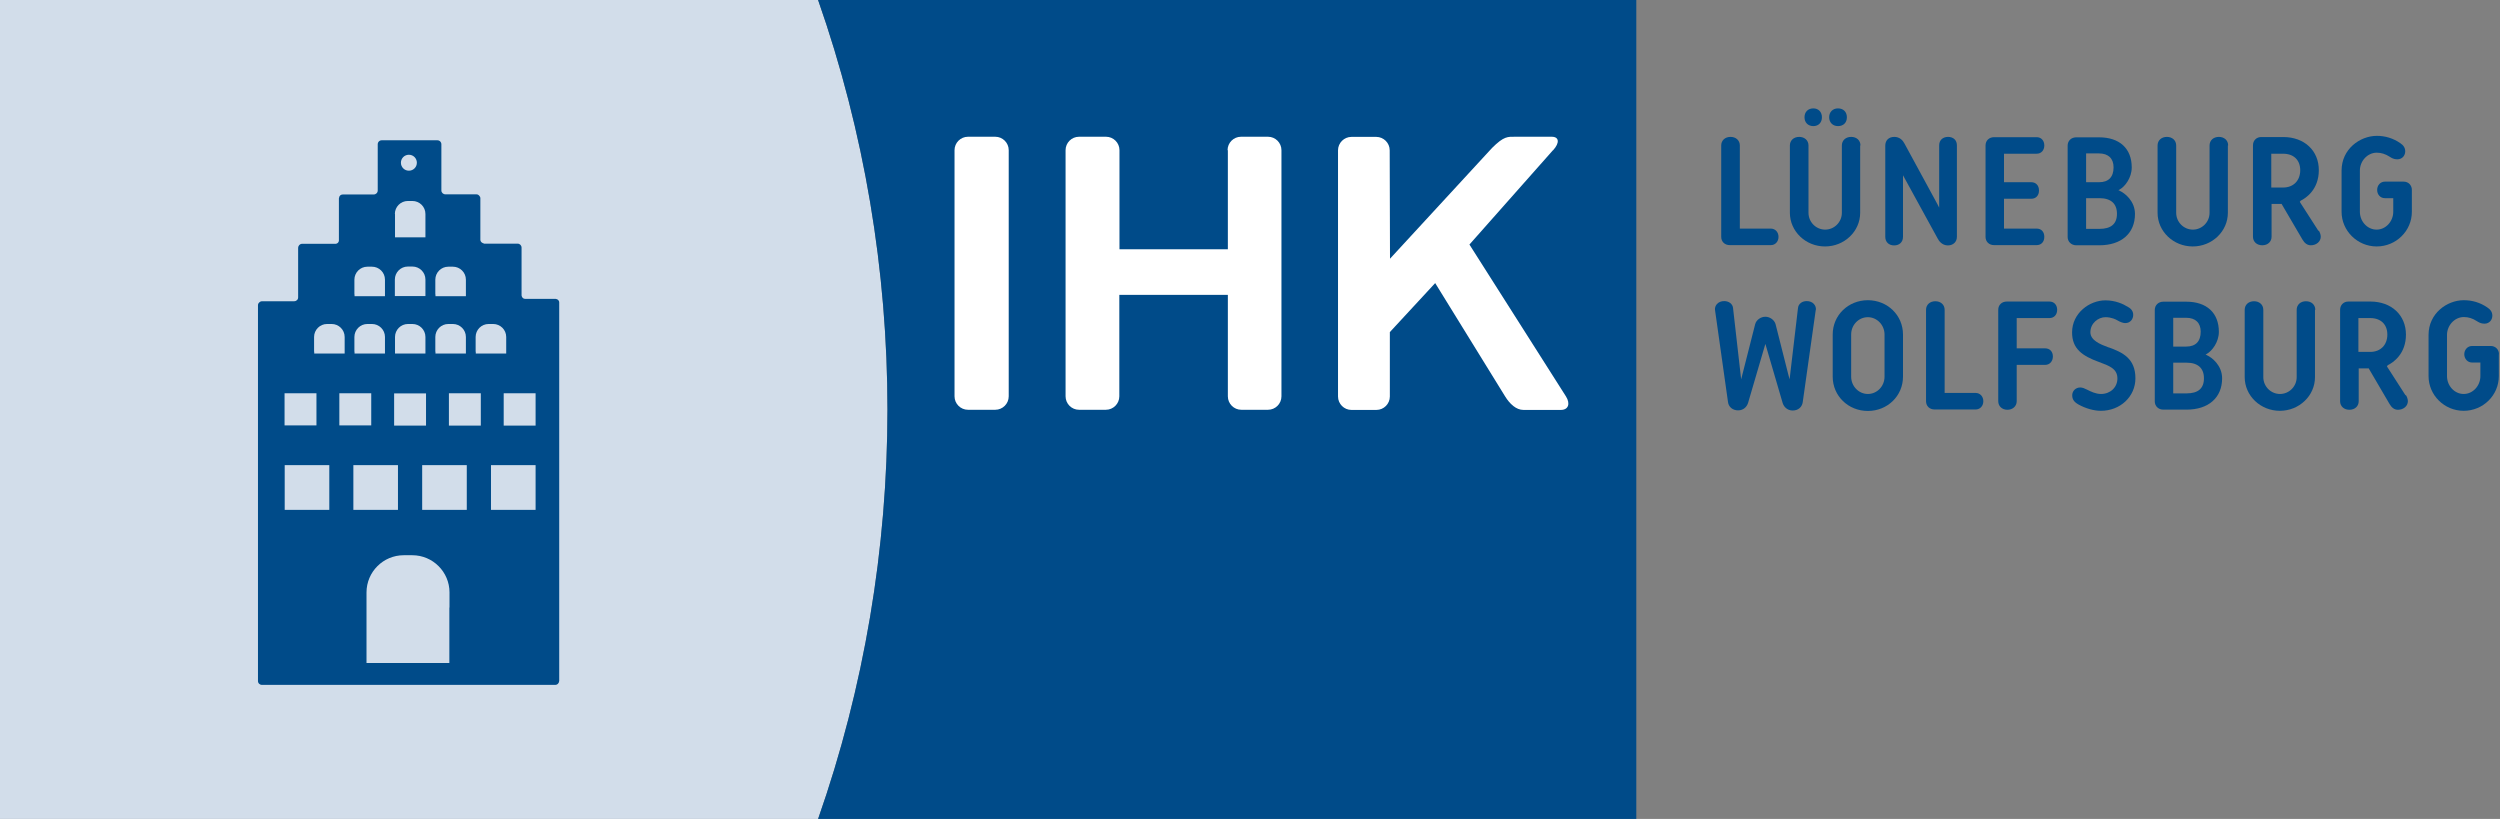
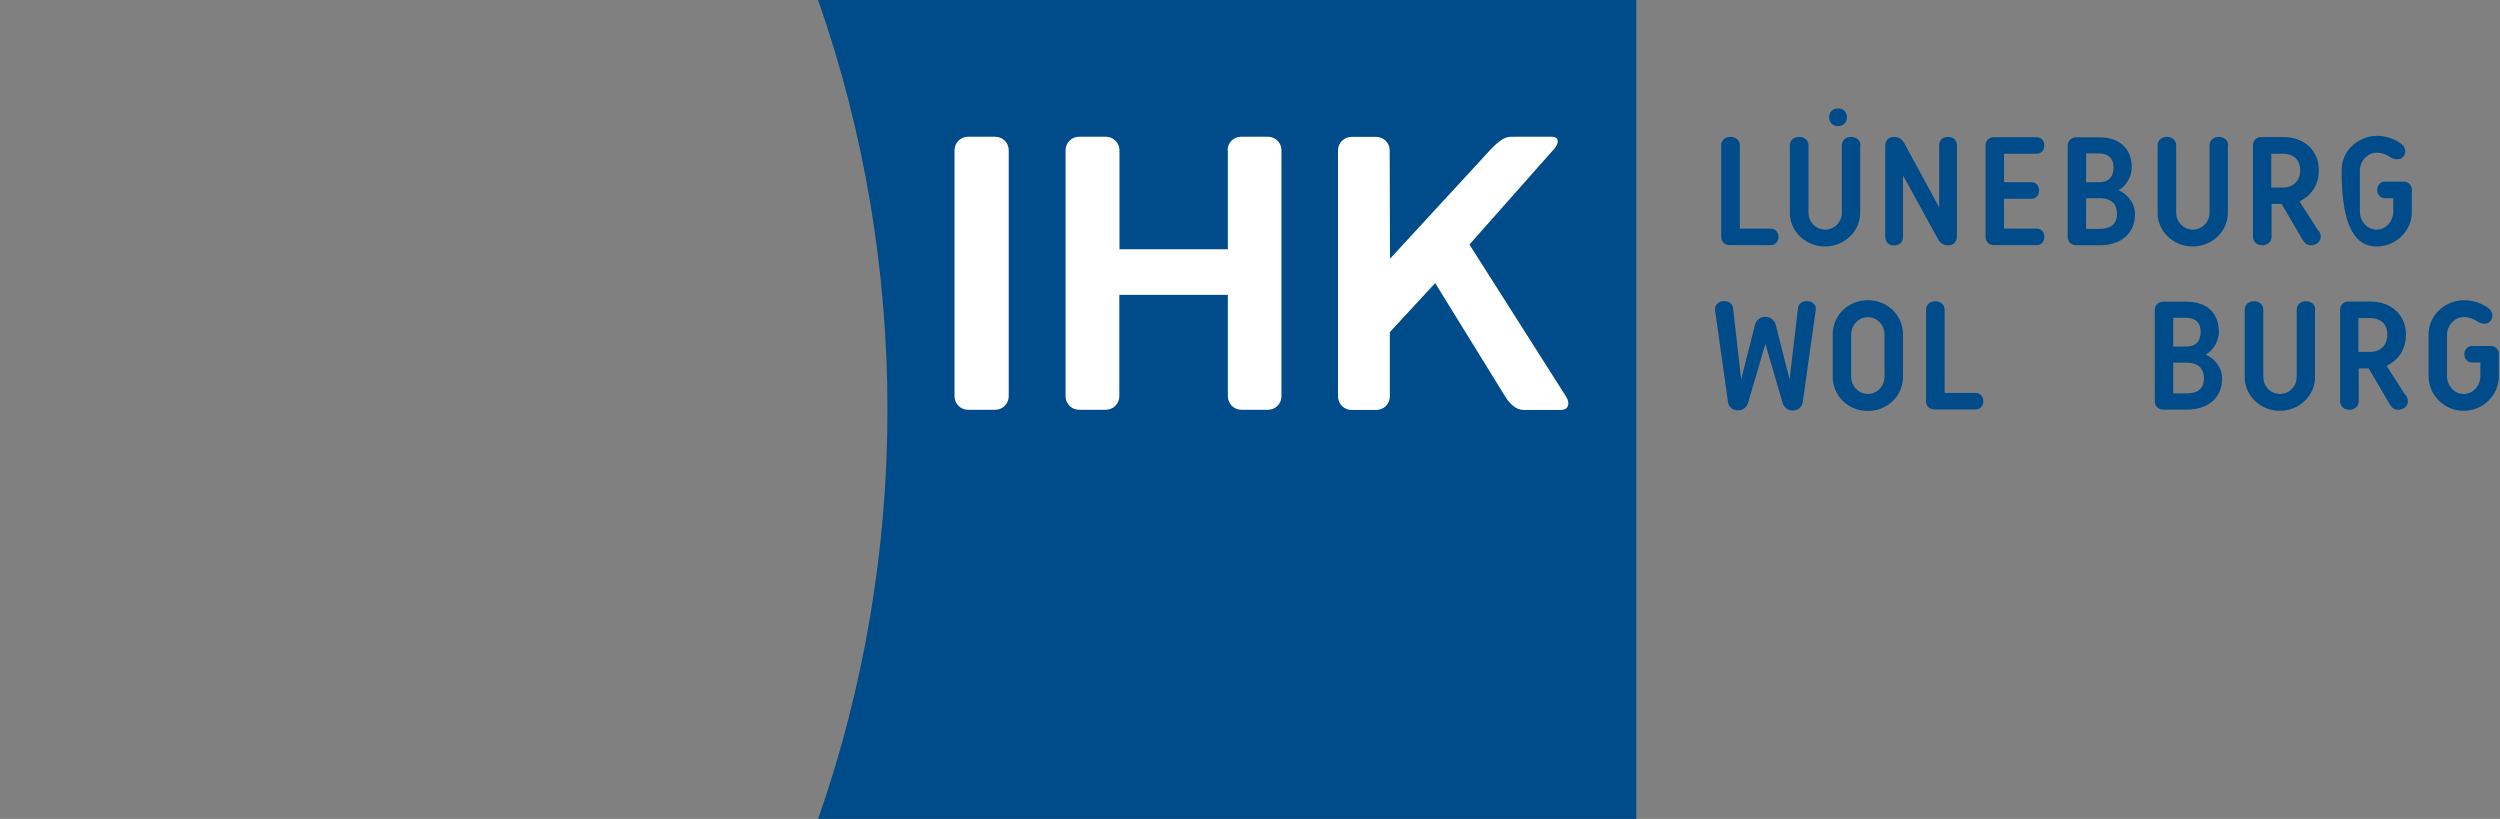
<svg xmlns="http://www.w3.org/2000/svg" width="232" height="76" viewBox="0 0 232 76" fill="none">
  <rect x="0" y="0" width="232" height="76" fill="#808080" stroke="none" />
  <g clip-path="url(#clip0_171_16)">
-     <path d="M75.931 0H0V76H75.918C84.496 51.525 84.51 24.502 75.918 0H75.931Z" fill="#D2DDEA" />
    <path d="M151.849 76H75.918C84.496 51.525 84.51 24.502 75.918 0H151.849V76Z" fill="#004B89" />
    <path fill-rule="evenodd" clip-rule="evenodd" d="M144.134 13.937C144.751 13.251 144.696 12.69 143.997 12.69H140.612C139.927 12.69 139.571 12.621 138.461 13.731L128.992 24.009L128.964 13.95C128.964 13.265 128.402 12.703 127.717 12.703H125.415C124.73 12.703 124.168 13.265 124.168 13.95V36.794C124.168 37.479 124.73 38.041 125.415 38.041H127.731C128.416 38.041 128.978 37.479 128.978 36.794V30.819L133.185 26.27L139.68 36.794C140.105 37.479 140.694 38.041 141.38 38.041H144.847C145.532 38.041 145.751 37.479 145.326 36.794L136.364 22.693L144.107 13.95L144.134 13.937Z" fill="white" />
    <path d="M89.827 12.69H92.362C93.047 12.69 93.609 13.251 93.609 13.937V36.78C93.609 37.465 93.047 38.027 92.362 38.027H89.827C89.142 38.027 88.58 37.465 88.58 36.78V13.937C88.58 13.251 89.142 12.69 89.827 12.69Z" fill="white" />
    <path fill-rule="evenodd" clip-rule="evenodd" d="M113.918 13.937C113.918 13.251 114.479 12.69 115.165 12.69H117.672C118.358 12.69 118.919 13.251 118.919 13.937V36.78C118.919 37.465 118.358 38.027 117.672 38.027H115.192C114.507 38.027 113.945 37.465 113.945 36.78V27.366H103.873V36.78C103.873 37.465 103.311 38.027 102.626 38.027H100.132C99.447 38.027 98.885 37.465 98.885 36.78V13.937C98.885 13.251 99.447 12.69 100.132 12.69H102.64C103.325 12.69 103.887 13.251 103.887 13.937V23.132H113.945V13.937H113.918Z" fill="white" />
    <path d="M164.347 21.213H161.456V13.498C161.456 13.032 161.099 12.703 160.592 12.703C160.085 12.703 159.729 13.032 159.729 13.498V21.98C159.729 22.433 160.058 22.748 160.524 22.748H164.333C164.745 22.748 165.046 22.419 165.046 21.98C165.046 21.542 164.745 21.213 164.333 21.213H164.347Z" fill="#004B89" />
    <path d="M172.651 13.498C172.651 13.032 172.295 12.703 171.788 12.703C171.281 12.703 170.925 13.032 170.925 13.498V19.747C170.925 20.61 170.226 21.309 169.376 21.309C168.527 21.309 167.828 20.61 167.828 19.747V13.498C167.828 13.032 167.471 12.703 166.964 12.703C166.457 12.703 166.101 13.032 166.101 13.498V19.747C166.101 21.473 167.567 22.871 169.363 22.871C171.158 22.871 172.624 21.473 172.624 19.747V13.498H172.651Z" fill="#004B89" />
    <path d="M170.568 11.703C171.075 11.703 171.391 11.374 171.391 10.881C171.391 10.387 171.062 10.058 170.568 10.058C170.075 10.058 169.746 10.401 169.746 10.881C169.746 11.36 170.075 11.703 170.568 11.703Z" fill="#004B89" />
-     <path d="M168.28 11.703C168.759 11.703 169.075 11.374 169.075 10.881C169.075 10.387 168.746 10.058 168.28 10.058C167.786 10.058 167.458 10.387 167.458 10.881C167.458 11.374 167.786 11.703 168.28 11.703Z" fill="#004B89" />
    <path d="M181.6 13.484C181.6 13.005 181.271 12.703 180.778 12.703C180.284 12.703 179.955 13.018 179.955 13.484V19.267L179.832 19.02L176.749 13.347C176.598 13.046 176.31 12.703 175.79 12.703C175.269 12.703 174.954 13.032 174.954 13.512V21.98C174.954 22.46 175.283 22.775 175.776 22.775C176.269 22.775 176.598 22.46 176.598 21.98V16.266L179.805 22.117C179.928 22.364 180.229 22.775 180.764 22.775C181.257 22.775 181.6 22.446 181.6 21.98V13.484Z" fill="#004B89" />
    <path d="M189 21.213H185.971V18.445H188.506C188.931 18.445 189.219 18.143 189.219 17.677C189.219 17.212 188.931 16.91 188.506 16.91H185.971V14.265H189C189.425 14.265 189.712 13.95 189.712 13.498C189.712 13.046 189.425 12.73 189 12.73H185.053C184.587 12.73 184.258 13.046 184.258 13.498V21.98C184.258 22.433 184.587 22.748 185.053 22.748H189C189.425 22.748 189.712 22.446 189.712 21.98C189.712 21.515 189.438 21.213 189 21.213Z" fill="#004B89" />
    <path d="M196.715 17.705L196.591 17.65L196.715 17.581C197.181 17.321 197.825 16.513 197.825 15.54C197.825 13.786 196.701 12.744 194.796 12.744H192.672C192.206 12.744 191.877 13.073 191.877 13.511V21.994C191.877 22.433 192.22 22.762 192.672 22.762H194.824C196.866 22.762 198.126 21.651 198.126 19.856C198.126 18.664 197.194 17.924 196.701 17.705H196.715ZM193.59 14.238H194.796C195.646 14.238 196.139 14.704 196.139 15.526C196.139 16.43 195.673 16.91 194.796 16.91H193.59V14.238ZM194.824 21.24H193.59V18.39H194.824C195.893 18.39 196.454 18.897 196.454 19.843C196.454 20.788 195.893 21.24 194.824 21.24Z" fill="#004B89" />
    <path d="M206.773 13.498C206.773 13.032 206.417 12.703 205.91 12.703C205.403 12.703 205.047 13.032 205.047 13.498V19.747C205.047 20.61 204.348 21.309 203.498 21.309C202.649 21.309 201.95 20.61 201.95 19.747V13.498C201.95 13.032 201.594 12.703 201.086 12.703C200.579 12.703 200.223 13.032 200.223 13.498V19.747C200.223 21.473 201.689 22.871 203.485 22.871C205.28 22.871 206.746 21.473 206.746 19.747V13.498H206.773Z" fill="#004B89" />
    <path d="M215.146 21.419L213.42 18.733L213.502 18.623C214.009 18.376 215.187 17.582 215.187 15.786C215.187 13.991 213.858 12.717 211.885 12.717H209.843C209.391 12.717 209.076 13.046 209.076 13.484V21.967C209.076 22.433 209.432 22.762 209.939 22.762C210.446 22.762 210.802 22.433 210.802 21.967V18.924H211.748V18.952L213.666 22.227C213.872 22.583 214.132 22.762 214.447 22.762C214.968 22.762 215.366 22.405 215.366 21.967C215.366 21.761 215.27 21.528 215.187 21.405L215.146 21.419ZM211.871 17.403H210.775V14.265H211.871C212.858 14.265 213.461 14.855 213.461 15.8C213.461 16.746 212.844 17.403 211.871 17.403Z" fill="#004B89" />
-     <path d="M223.821 17.623C223.821 17.184 223.492 16.855 223.067 16.855H221.313C220.916 16.855 220.6 17.184 220.6 17.623C220.6 18.061 220.902 18.39 221.313 18.39H222.094V19.651C222.094 20.555 221.395 21.309 220.546 21.309C219.696 21.309 218.997 20.555 218.997 19.651V15.828C218.997 14.937 219.71 14.169 220.559 14.169C220.984 14.169 221.368 14.293 221.752 14.539C221.943 14.663 222.149 14.786 222.464 14.786C222.944 14.786 223.204 14.416 223.204 14.046C223.204 13.731 223.053 13.484 222.738 13.279C222.08 12.826 221.34 12.607 220.573 12.607C218.997 12.607 217.298 13.841 217.298 15.828V19.651C217.298 21.419 218.764 22.871 220.559 22.871C222.354 22.871 223.821 21.432 223.821 19.651V17.623Z" fill="#004B89" />
+     <path d="M223.821 17.623C223.821 17.184 223.492 16.855 223.067 16.855H221.313C220.916 16.855 220.6 17.184 220.6 17.623C220.6 18.061 220.902 18.39 221.313 18.39H222.094V19.651C222.094 20.555 221.395 21.309 220.546 21.309C219.696 21.309 218.997 20.555 218.997 19.651V15.828C218.997 14.937 219.71 14.169 220.559 14.169C220.984 14.169 221.368 14.293 221.752 14.539C221.943 14.663 222.149 14.786 222.464 14.786C222.944 14.786 223.204 14.416 223.204 14.046C223.204 13.731 223.053 13.484 222.738 13.279C222.08 12.826 221.34 12.607 220.573 12.607C218.997 12.607 217.298 13.841 217.298 15.828C217.298 21.419 218.764 22.871 220.559 22.871C222.354 22.871 223.821 21.432 223.821 19.651V17.623Z" fill="#004B89" />
    <path d="M168.513 28.764C168.54 28.572 168.472 28.366 168.335 28.215C168.184 28.037 167.937 27.941 167.663 27.941C167.225 27.941 166.896 28.202 166.855 28.572L166.074 35.204L165.978 34.848L164.772 30.079C164.662 29.695 164.251 29.394 163.826 29.394C163.402 29.394 162.99 29.682 162.881 30.079L161.579 35.204L160.825 28.572C160.784 28.202 160.442 27.941 160.003 27.941C159.729 27.941 159.496 28.037 159.332 28.215C159.195 28.366 159.126 28.572 159.153 28.764L160.359 37.315C160.414 37.767 160.798 38.082 161.291 38.082C161.826 38.082 162.127 37.712 162.223 37.383L163.826 31.915L163.895 32.148L165.43 37.397C165.526 37.712 165.827 38.096 166.361 38.096C166.937 38.096 167.239 37.712 167.293 37.328L168.499 28.777L168.513 28.764Z" fill="#004B89" />
    <path d="M176.598 31.039C176.598 29.257 175.159 27.859 173.337 27.859C171.514 27.859 170.075 29.257 170.075 31.039V34.958C170.075 36.739 171.514 38.137 173.337 38.137C175.159 38.137 176.598 36.739 176.598 34.958V31.039ZM174.885 34.958C174.885 35.849 174.186 36.561 173.337 36.561C172.487 36.561 171.788 35.835 171.788 34.958V31.039C171.788 30.148 172.487 29.435 173.337 29.435C174.186 29.435 174.885 30.162 174.885 31.039V34.958Z" fill="#004B89" />
    <path d="M183.354 36.465H180.463V28.75C180.463 28.284 180.106 27.955 179.599 27.955C179.092 27.955 178.736 28.284 178.736 28.75V37.233C178.736 37.685 179.065 38 179.531 38H183.34C183.751 38 184.053 37.671 184.053 37.233C184.053 36.794 183.751 36.465 183.34 36.465H183.354Z" fill="#004B89" />
-     <path d="M190.192 27.983H186.232C185.766 27.983 185.437 28.298 185.437 28.75V37.233C185.437 37.699 185.793 38.027 186.287 38.027C186.78 38.027 187.15 37.699 187.15 37.233V33.861H189.795C190.206 33.861 190.507 33.533 190.507 33.08C190.507 32.628 190.22 32.327 189.795 32.327H187.15V29.517H190.192C190.617 29.517 190.905 29.202 190.905 28.75C190.905 28.298 190.617 27.983 190.192 27.983Z" fill="#004B89" />
-     <path d="M195.687 32.245C194.865 31.943 193.988 31.573 193.988 30.833C193.988 29.997 194.714 29.435 195.386 29.435C195.947 29.435 196.372 29.654 196.482 29.723C196.756 29.887 197.03 29.983 197.222 29.983C197.701 29.983 197.962 29.6 197.962 29.23C197.962 28.915 197.811 28.668 197.482 28.49C197.03 28.202 196.304 27.873 195.386 27.873C193.892 27.873 192.289 29.065 192.289 30.847C192.289 32.368 193.234 33.026 194.769 33.587C195.742 33.944 196.496 34.218 196.496 35.122C196.496 35.944 195.838 36.561 194.974 36.561C194.481 36.561 194.043 36.342 193.659 36.15C193.44 36.04 193.248 35.958 193.042 35.958C192.631 35.958 192.302 36.273 192.302 36.684C192.302 37.054 192.467 37.301 192.878 37.534C193.536 37.904 194.317 38.123 194.961 38.123C196.756 38.123 198.167 36.808 198.167 35.108C198.167 33.272 196.989 32.697 195.673 32.231L195.687 32.245Z" fill="#004B89" />
    <path d="M204.8 32.957L204.677 32.902L204.8 32.834C205.266 32.573 205.91 31.765 205.91 30.792C205.91 29.038 204.787 27.996 202.882 27.996H200.758C200.292 27.996 199.963 28.325 199.963 28.764V37.246C199.963 37.685 200.292 38.014 200.758 38.014H202.909C204.951 38.014 206.212 36.904 206.212 35.108C206.212 33.916 205.28 33.176 204.787 32.957H204.8ZM201.676 29.49H202.882C203.731 29.49 204.225 29.956 204.225 30.778C204.225 31.683 203.759 32.162 202.882 32.162H201.676V29.49ZM202.909 36.506H201.676V33.656H202.909C203.964 33.656 204.526 34.163 204.526 35.108C204.526 36.054 203.978 36.506 202.909 36.506Z" fill="#004B89" />
    <path d="M214.858 28.75C214.858 28.284 214.502 27.955 213.995 27.955C213.488 27.955 213.132 28.284 213.132 28.75V34.999C213.132 35.862 212.433 36.561 211.583 36.561C210.734 36.561 210.035 35.862 210.035 34.999V28.75C210.035 28.284 209.678 27.955 209.171 27.955C208.664 27.955 208.308 28.284 208.308 28.75V34.999C208.308 36.726 209.774 38.123 211.57 38.123C213.365 38.123 214.831 36.726 214.831 34.999V28.75H214.858Z" fill="#004B89" />
    <path d="M223.231 36.684L221.505 33.998L221.587 33.889C222.094 33.642 223.272 32.847 223.272 31.052C223.272 29.257 221.943 27.983 219.97 27.983H217.928C217.476 27.983 217.161 28.312 217.161 28.75V37.233C217.161 37.699 217.517 38.027 218.024 38.027C218.531 38.027 218.887 37.699 218.887 37.233V34.19H219.833V34.218L221.751 37.493C221.957 37.849 222.217 38.027 222.532 38.027C223.053 38.027 223.451 37.671 223.451 37.233C223.451 37.027 223.355 36.794 223.272 36.671L223.231 36.684ZM219.956 32.656H218.86V29.517H219.956C220.943 29.517 221.546 30.107 221.546 31.052C221.546 31.998 220.929 32.656 219.956 32.656Z" fill="#004B89" />
    <path d="M231.906 32.875C231.906 32.436 231.577 32.108 231.152 32.108H229.398C229.001 32.108 228.685 32.45 228.685 32.875C228.685 33.3 229.001 33.642 229.398 33.642H230.179V34.903C230.179 35.807 229.48 36.561 228.631 36.561C227.781 36.561 227.082 35.807 227.082 34.903V31.08C227.082 30.189 227.795 29.422 228.644 29.422C229.069 29.422 229.467 29.545 229.836 29.792C230.028 29.915 230.248 30.038 230.549 30.038C231.029 30.038 231.289 29.668 231.289 29.298C231.289 28.983 231.138 28.736 230.823 28.531C230.165 28.079 229.425 27.859 228.644 27.859C227.068 27.859 225.369 29.093 225.369 31.08V34.903C225.369 36.671 226.835 38.123 228.631 38.123C230.426 38.123 231.892 36.684 231.892 34.903V32.875H231.906Z" fill="#004B89" />
-     <path d="M51.594 27.736C51.594 27.736 51.58 27.736 51.566 27.736H48.73C48.552 27.736 48.428 27.599 48.401 27.421V22.981C48.401 22.775 48.236 22.611 48.044 22.611H44.934C44.934 22.611 44.838 22.57 44.797 22.556C44.673 22.501 44.578 22.392 44.578 22.255V18.39C44.578 18.308 44.536 18.226 44.482 18.171C44.413 18.089 44.331 18.034 44.208 18.034H41.33C41.124 18.034 40.96 17.869 40.96 17.677V13.388C40.96 13.183 40.795 13.018 40.59 13.018H35.423C35.218 13.018 35.053 13.183 35.053 13.388V17.677C35.053 17.883 34.889 18.047 34.684 18.047H31.806C31.614 18.047 31.477 18.185 31.463 18.363C31.463 18.376 31.45 18.39 31.45 18.404V22.337C31.436 22.488 31.326 22.597 31.175 22.625H28.037C27.832 22.625 27.681 22.789 27.667 22.981V27.599C27.667 27.805 27.503 27.955 27.297 27.955H24.296C24.214 27.955 24.132 27.996 24.077 28.051C23.995 28.12 23.94 28.202 23.94 28.325V63.201C23.94 63.406 24.104 63.557 24.31 63.557H51.525C51.731 63.557 51.882 63.393 51.895 63.187V28.092C51.909 27.9 51.758 27.75 51.566 27.736H51.594ZM44.139 32.642V31.271C44.139 30.614 44.673 30.066 45.345 30.066H45.77C46.428 30.066 46.976 30.6 46.976 31.271V32.806H44.153V32.642H44.139ZM40.398 27.325V25.954C40.398 25.297 40.932 24.749 41.604 24.749H42.029C42.686 24.749 43.235 25.283 43.235 25.954V27.489H40.412V27.325H40.398ZM40.398 32.642V31.271C40.398 30.614 40.932 30.066 41.604 30.066H42.029C42.686 30.066 43.235 30.6 43.235 31.271V32.806H40.412V32.642H40.398ZM37.849 30.066H38.274C38.932 30.066 39.48 30.6 39.48 31.271V32.806H36.657V31.271C36.657 30.614 37.191 30.066 37.863 30.066H37.849ZM36.643 27.476V25.941C36.643 25.283 37.178 24.735 37.849 24.735H38.274C38.932 24.735 39.48 25.269 39.48 25.941V27.476H36.657H36.643ZM39.535 36.506V39.494H36.575V36.506H39.535ZM37.945 14.361C38.356 14.361 38.685 14.69 38.685 15.101C38.685 15.512 38.356 15.841 37.945 15.841C37.534 15.841 37.205 15.512 37.205 15.101C37.205 14.69 37.534 14.361 37.945 14.361ZM36.643 19.856C36.643 19.199 37.178 18.651 37.849 18.651H38.274C38.932 18.651 39.48 19.185 39.48 19.856V22.022H36.657V19.856H36.643ZM32.888 27.325V25.954C32.888 25.297 33.423 24.749 34.094 24.749H34.519C35.177 24.749 35.725 25.283 35.725 25.954V27.489H32.902V27.325H32.888ZM32.888 32.642V31.271C32.888 30.614 33.423 30.066 34.094 30.066H34.519C35.177 30.066 35.725 30.6 35.725 31.271V32.806H32.902V32.642H32.888ZM29.147 32.642V31.271C29.147 30.614 29.682 30.066 30.353 30.066H30.778C31.436 30.066 31.984 30.6 31.984 31.271V32.806H29.161V32.642H29.147ZM26.407 36.492H29.367V39.48H26.407V36.492ZM30.559 47.318H26.42V43.166H30.559V47.318ZM31.491 36.492H34.451V39.48H31.491V36.492ZM32.792 43.166H36.931V47.318H32.792V43.166ZM41.7 56.376V61.529H34.012V54.979C34.012 53.074 35.561 51.525 37.465 51.525H38.26C40.165 51.525 41.714 53.074 41.714 54.979V56.376H41.7ZM43.317 47.318H39.178V43.166H43.317V47.318ZM44.619 39.494H41.659V36.492H44.619V39.494ZM49.703 47.318H45.564V43.166H49.703V47.318ZM49.703 39.494H46.743V36.492H49.703V39.494Z" fill="#004B89" />
  </g>
  <defs>
    <clipPath id="clip0_171_16">
      <rect width="231.906" height="76" fill="white" />
    </clipPath>
  </defs>
</svg>